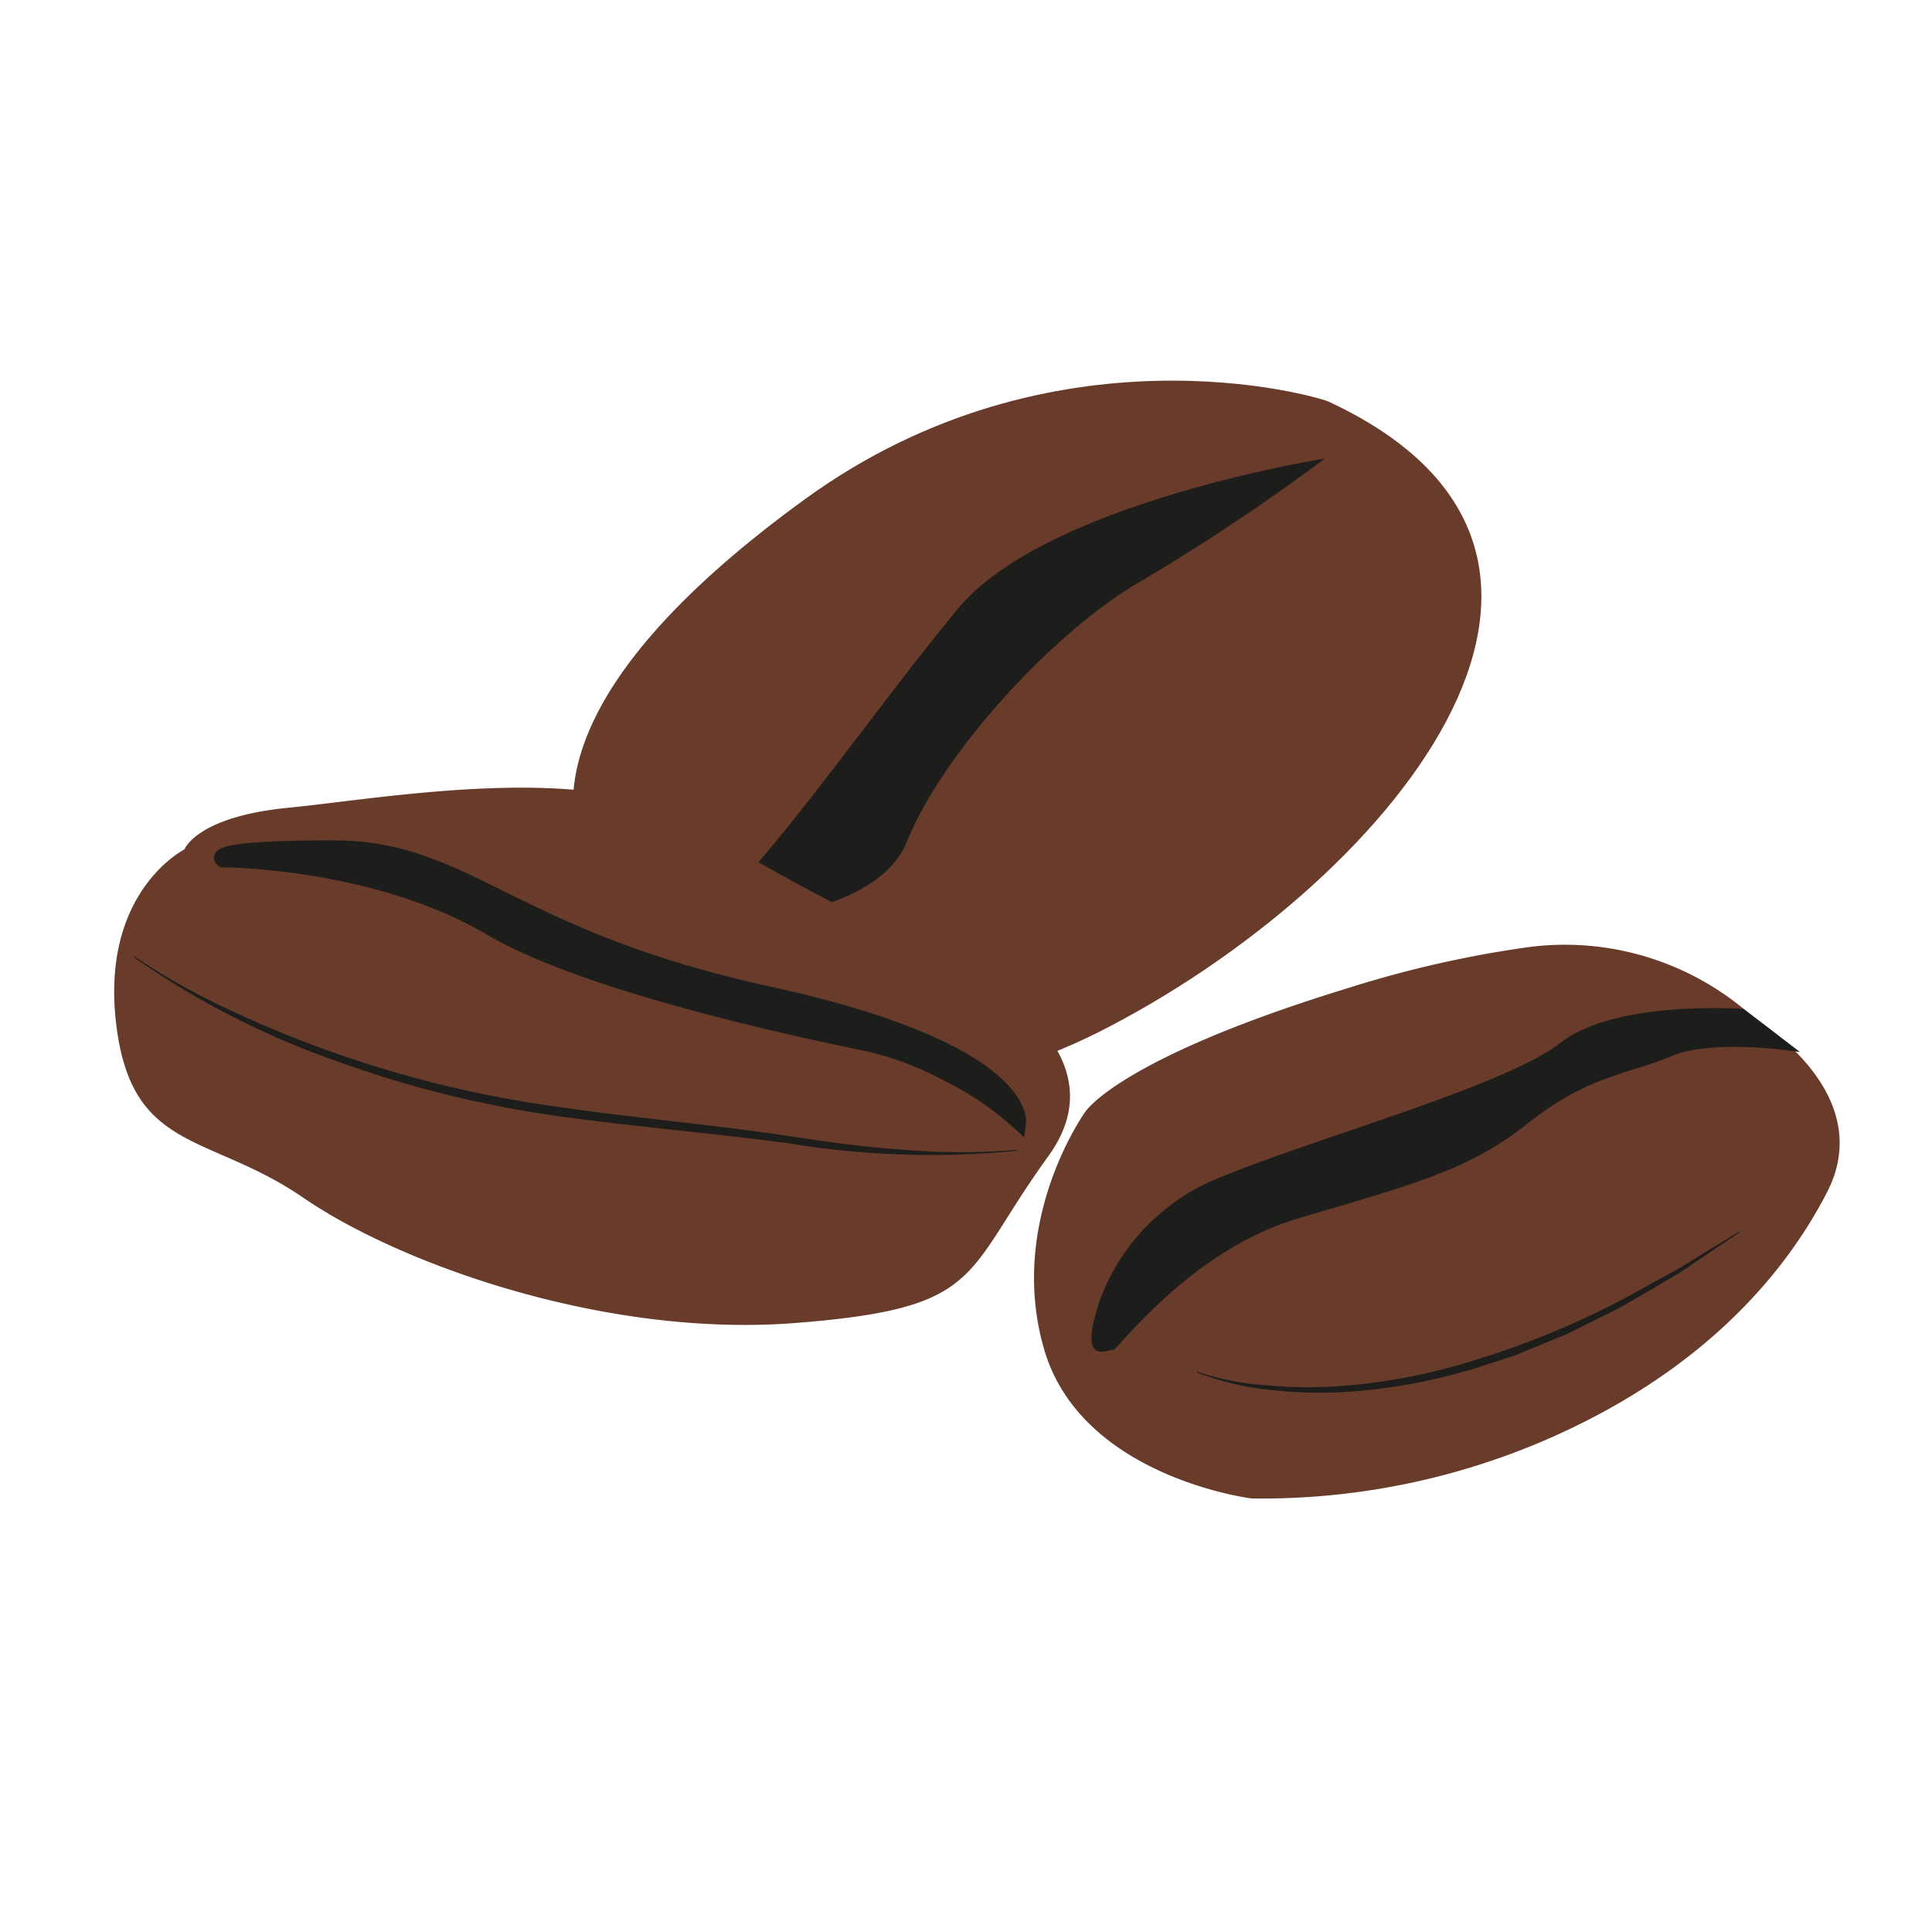
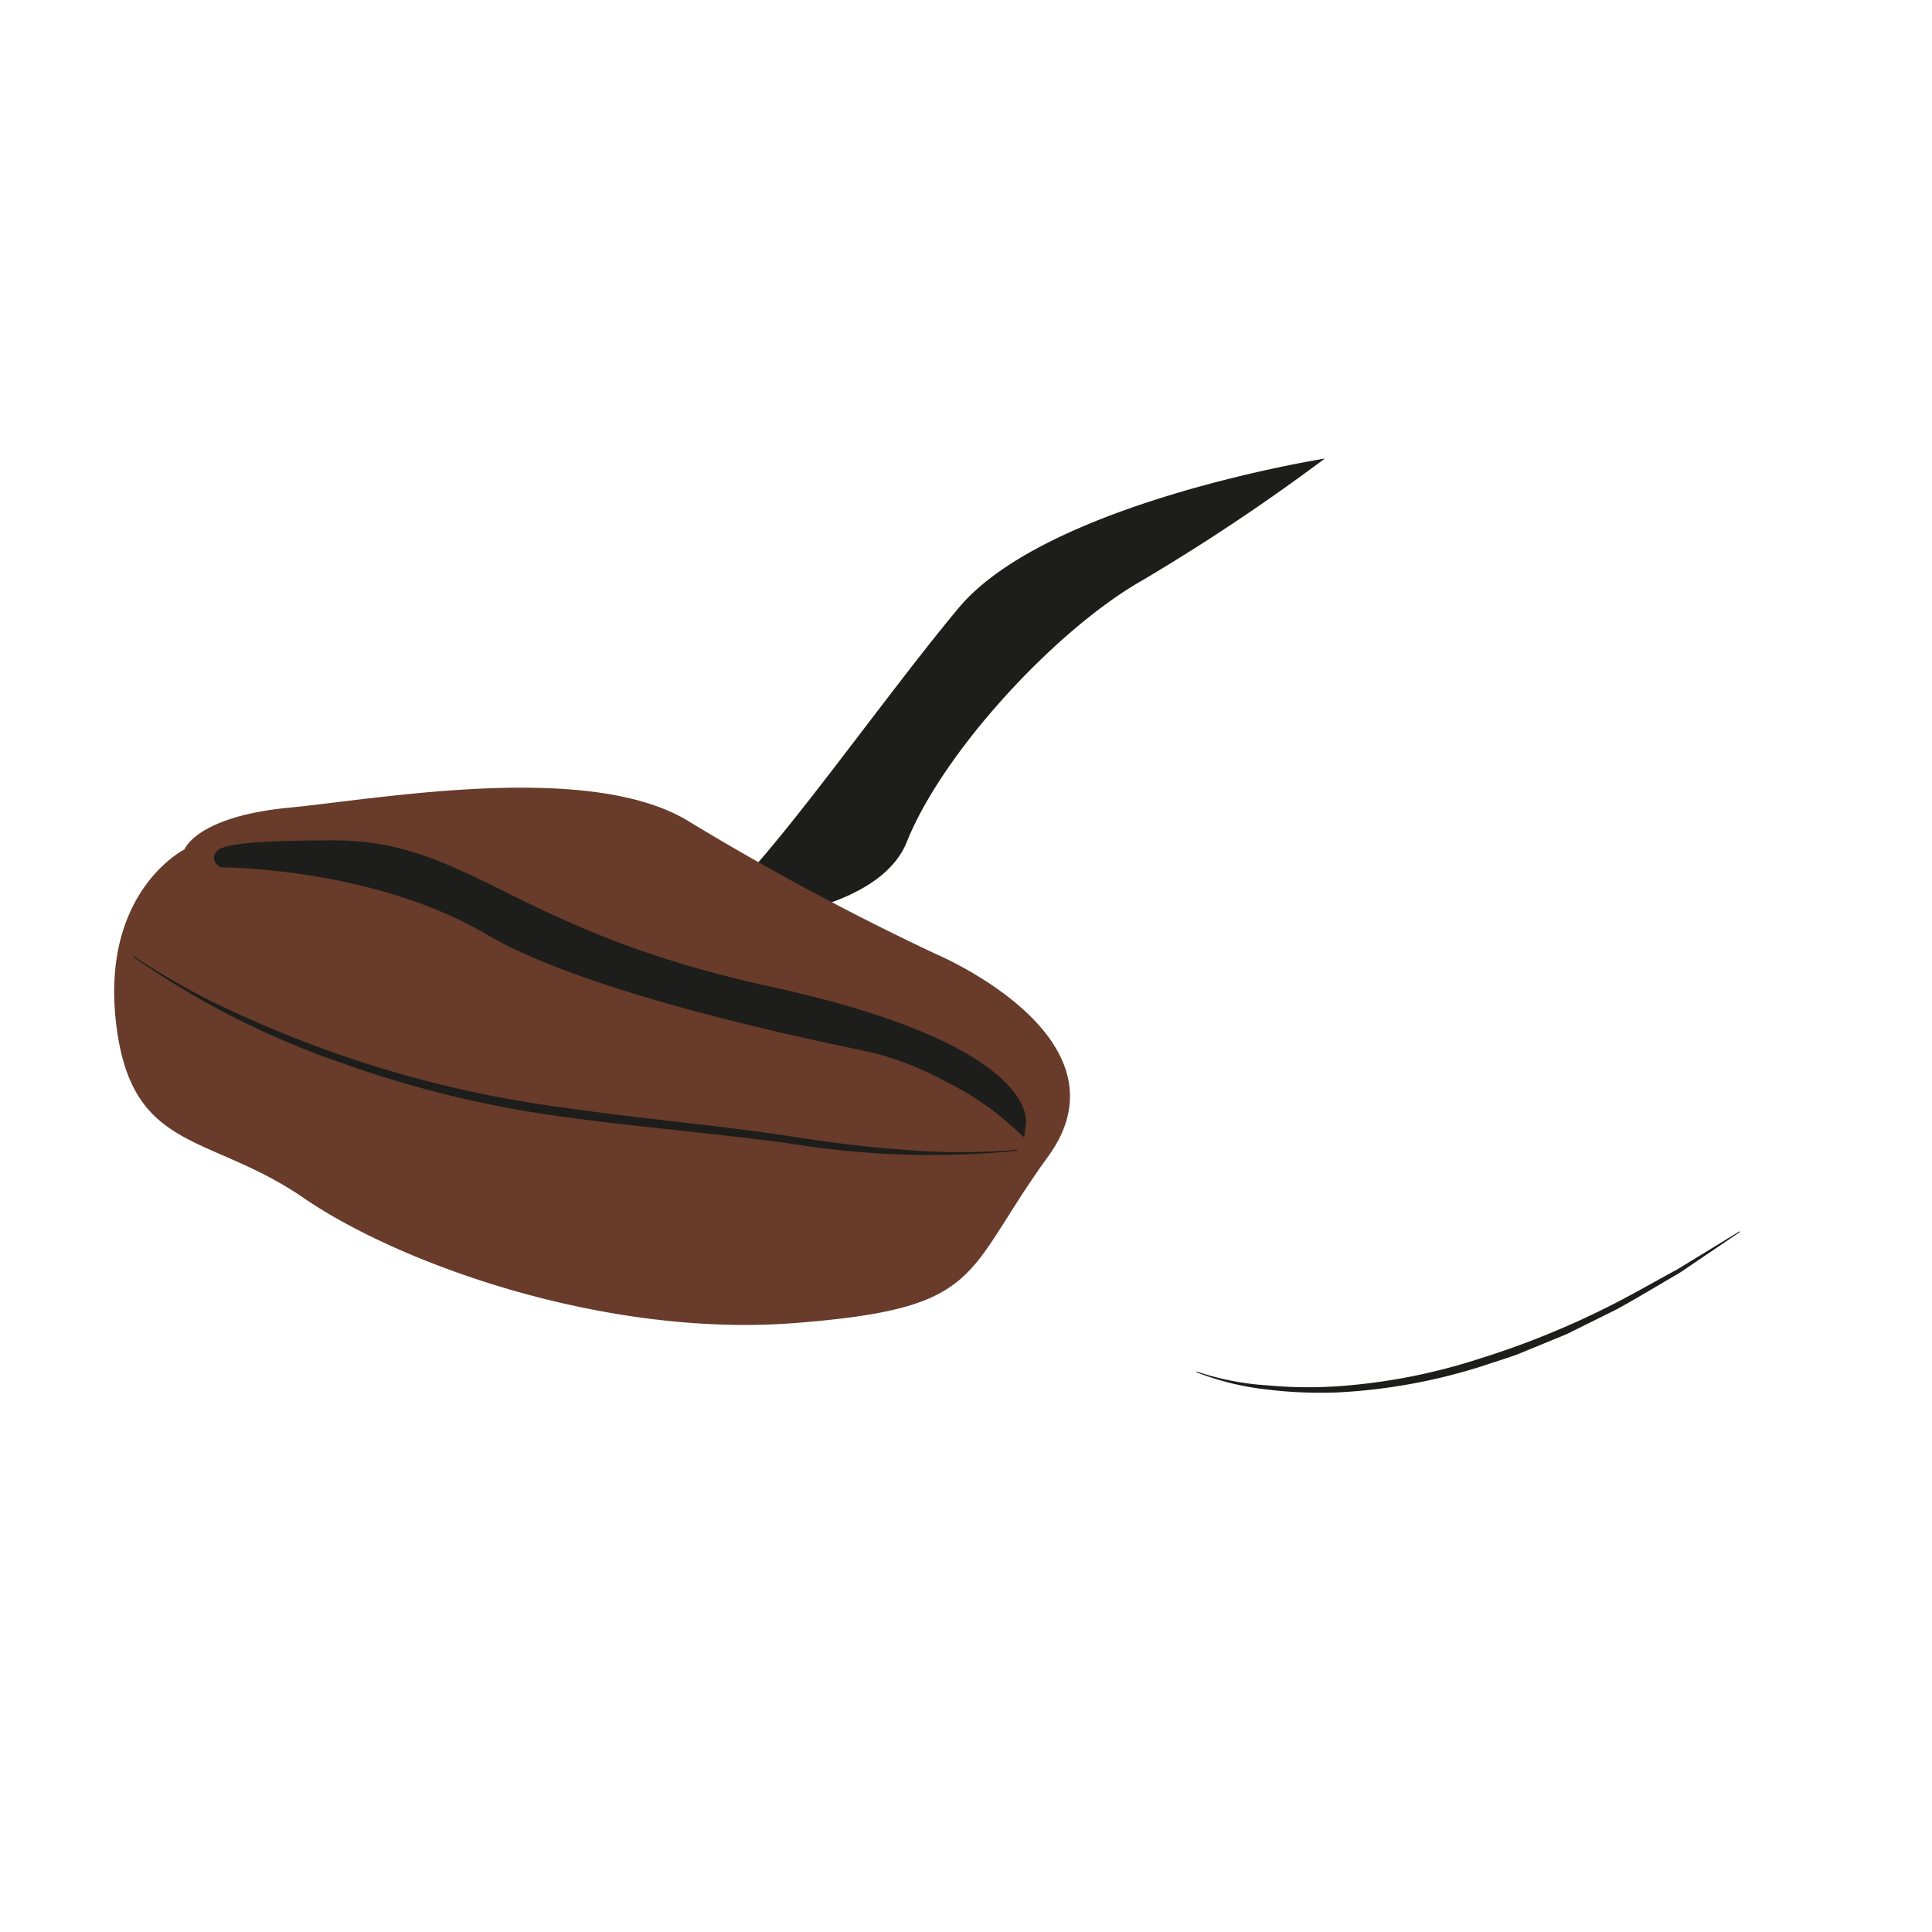
<svg xmlns="http://www.w3.org/2000/svg" id="illustration_couleur" data-name="illustration couleur" viewBox="0 0 141.732 141.732">
-   <path d="M97.491,29.474c-.891-.416-20.249-6.05-38.417,7.129s-19.262,22.896-14.91,28.627S59.844,86.223,80.656,75.686,122.051,40.93,97.491,29.474Z" style="fill:#683b2a" />
  <path d="M97.187,33.642S76.779,36.861,70.318,44.608s-15.949,21.655-18.978,22.53,12.543,1.235,15.183-5.372S77.454,46.191,83.774,42.591A149.801,149.801,0,0,0,97.187,33.642Z" style="fill:#1d1d1b" />
  <path d="M68.6,69.961s14.641,6.119,8.304,14.859-4.589,11.144-18.574,12.237S29.267,92.687,22.274,87.88,9.6,84.602,8.507,74.987s5.026-12.674,5.026-12.674.874-2.404,7.648-3.059,22.289-3.496,29.5,1.093A196.065,196.065,0,0,0,68.6,69.961Z" style="fill:#683b2a" />
  <path d="M74.718,82.308s.656-5.244-18.355-9.396S34.292,62.204,24.459,62.204s-8.085.874-8.085.874,11.144,0,19.667,5.026c6.56,3.868,20.887,7.09,27.138,8.368a22.827,22.827,0,0,1,6.443,2.372A22.039,22.039,0,0,1,74.718,82.308Z" style="fill:#1d1d1b;stroke:#1d1d1b;stroke-miterlimit:10;stroke-width:1.109px" />
  <path d="M74.614,84.417a64.202,64.202,0,0,1-16.797-.551c-5.528-.738-11.106-1.197-16.678-1.96a80.238,80.238,0,0,1-16.378-4.036A61.125,61.125,0,0,1,9.798,70.207l.04-.054a50.295,50.295,0,0,0,7.318,4.08,81.648,81.648,0,0,0,7.777,3.143,82.885,82.885,0,0,0,16.302,3.863c5.537.809,11.121,1.27,16.659,2.107,2.766.426,5.539.805,8.331.996a49.423,49.423,0,0,0,8.378.009Z" style="fill:#1d1d1b" />
-   <path d="M112.272,69.462a20.635,20.635,0,0,1,15.651,4.557c.491.402.94.755,1.302,1.015,1.933,1.392,8.043,6.157,4.8,12.445s-9.437,13.313-20.677,18.173a52.564,52.564,0,0,1-21.533,4.275S79.318,108.379,76.591,98.967s3.014-17.386,3.014-17.386,2.389-3.93,19.418-9.136A80.47,80.47,0,0,1,112.272,69.462Z" style="fill:#683b2a" />
-   <path d="M80.667,95.445a15.36,15.36,0,0,1,8.888-9.085c7.156-2.957,20.842-6.68,24.932-9.863s13.435-2.477,13.435-2.477l4.126,3.158s-6.31-1.02-9.423.297-6.167,1.431-10.583,4.966-8.899,4.564-16.911,6.978-13.252,9.796-13.494,9.622S78.973,100.499,80.667,95.445Z" style="fill:#1d1d1b" />
  <path d="M87.798,100.616a19.984,19.984,0,0,0,5.193,1.014,32.16,32.16,0,0,0,5.275.057,43.352,43.352,0,0,0,10.33-2.034,62.091,62.091,0,0,0,9.79-3.999c1.574-.806,3.109-1.693,4.67-2.538l4.552-2.783.034.047L123.219,93.375c-1.539.894-3.06,1.823-4.621,2.678l-2.393,1.188-1.196.594c-.406.182-.822.342-1.233.514l-2.472,1.015c-.838.301-1.691.561-2.535.844a41.922,41.922,0,0,1-10.482,1.932,32.142,32.142,0,0,1-5.335-.205,20.147,20.147,0,0,1-5.179-1.267Z" style="fill:#1d1d1b" />
</svg>